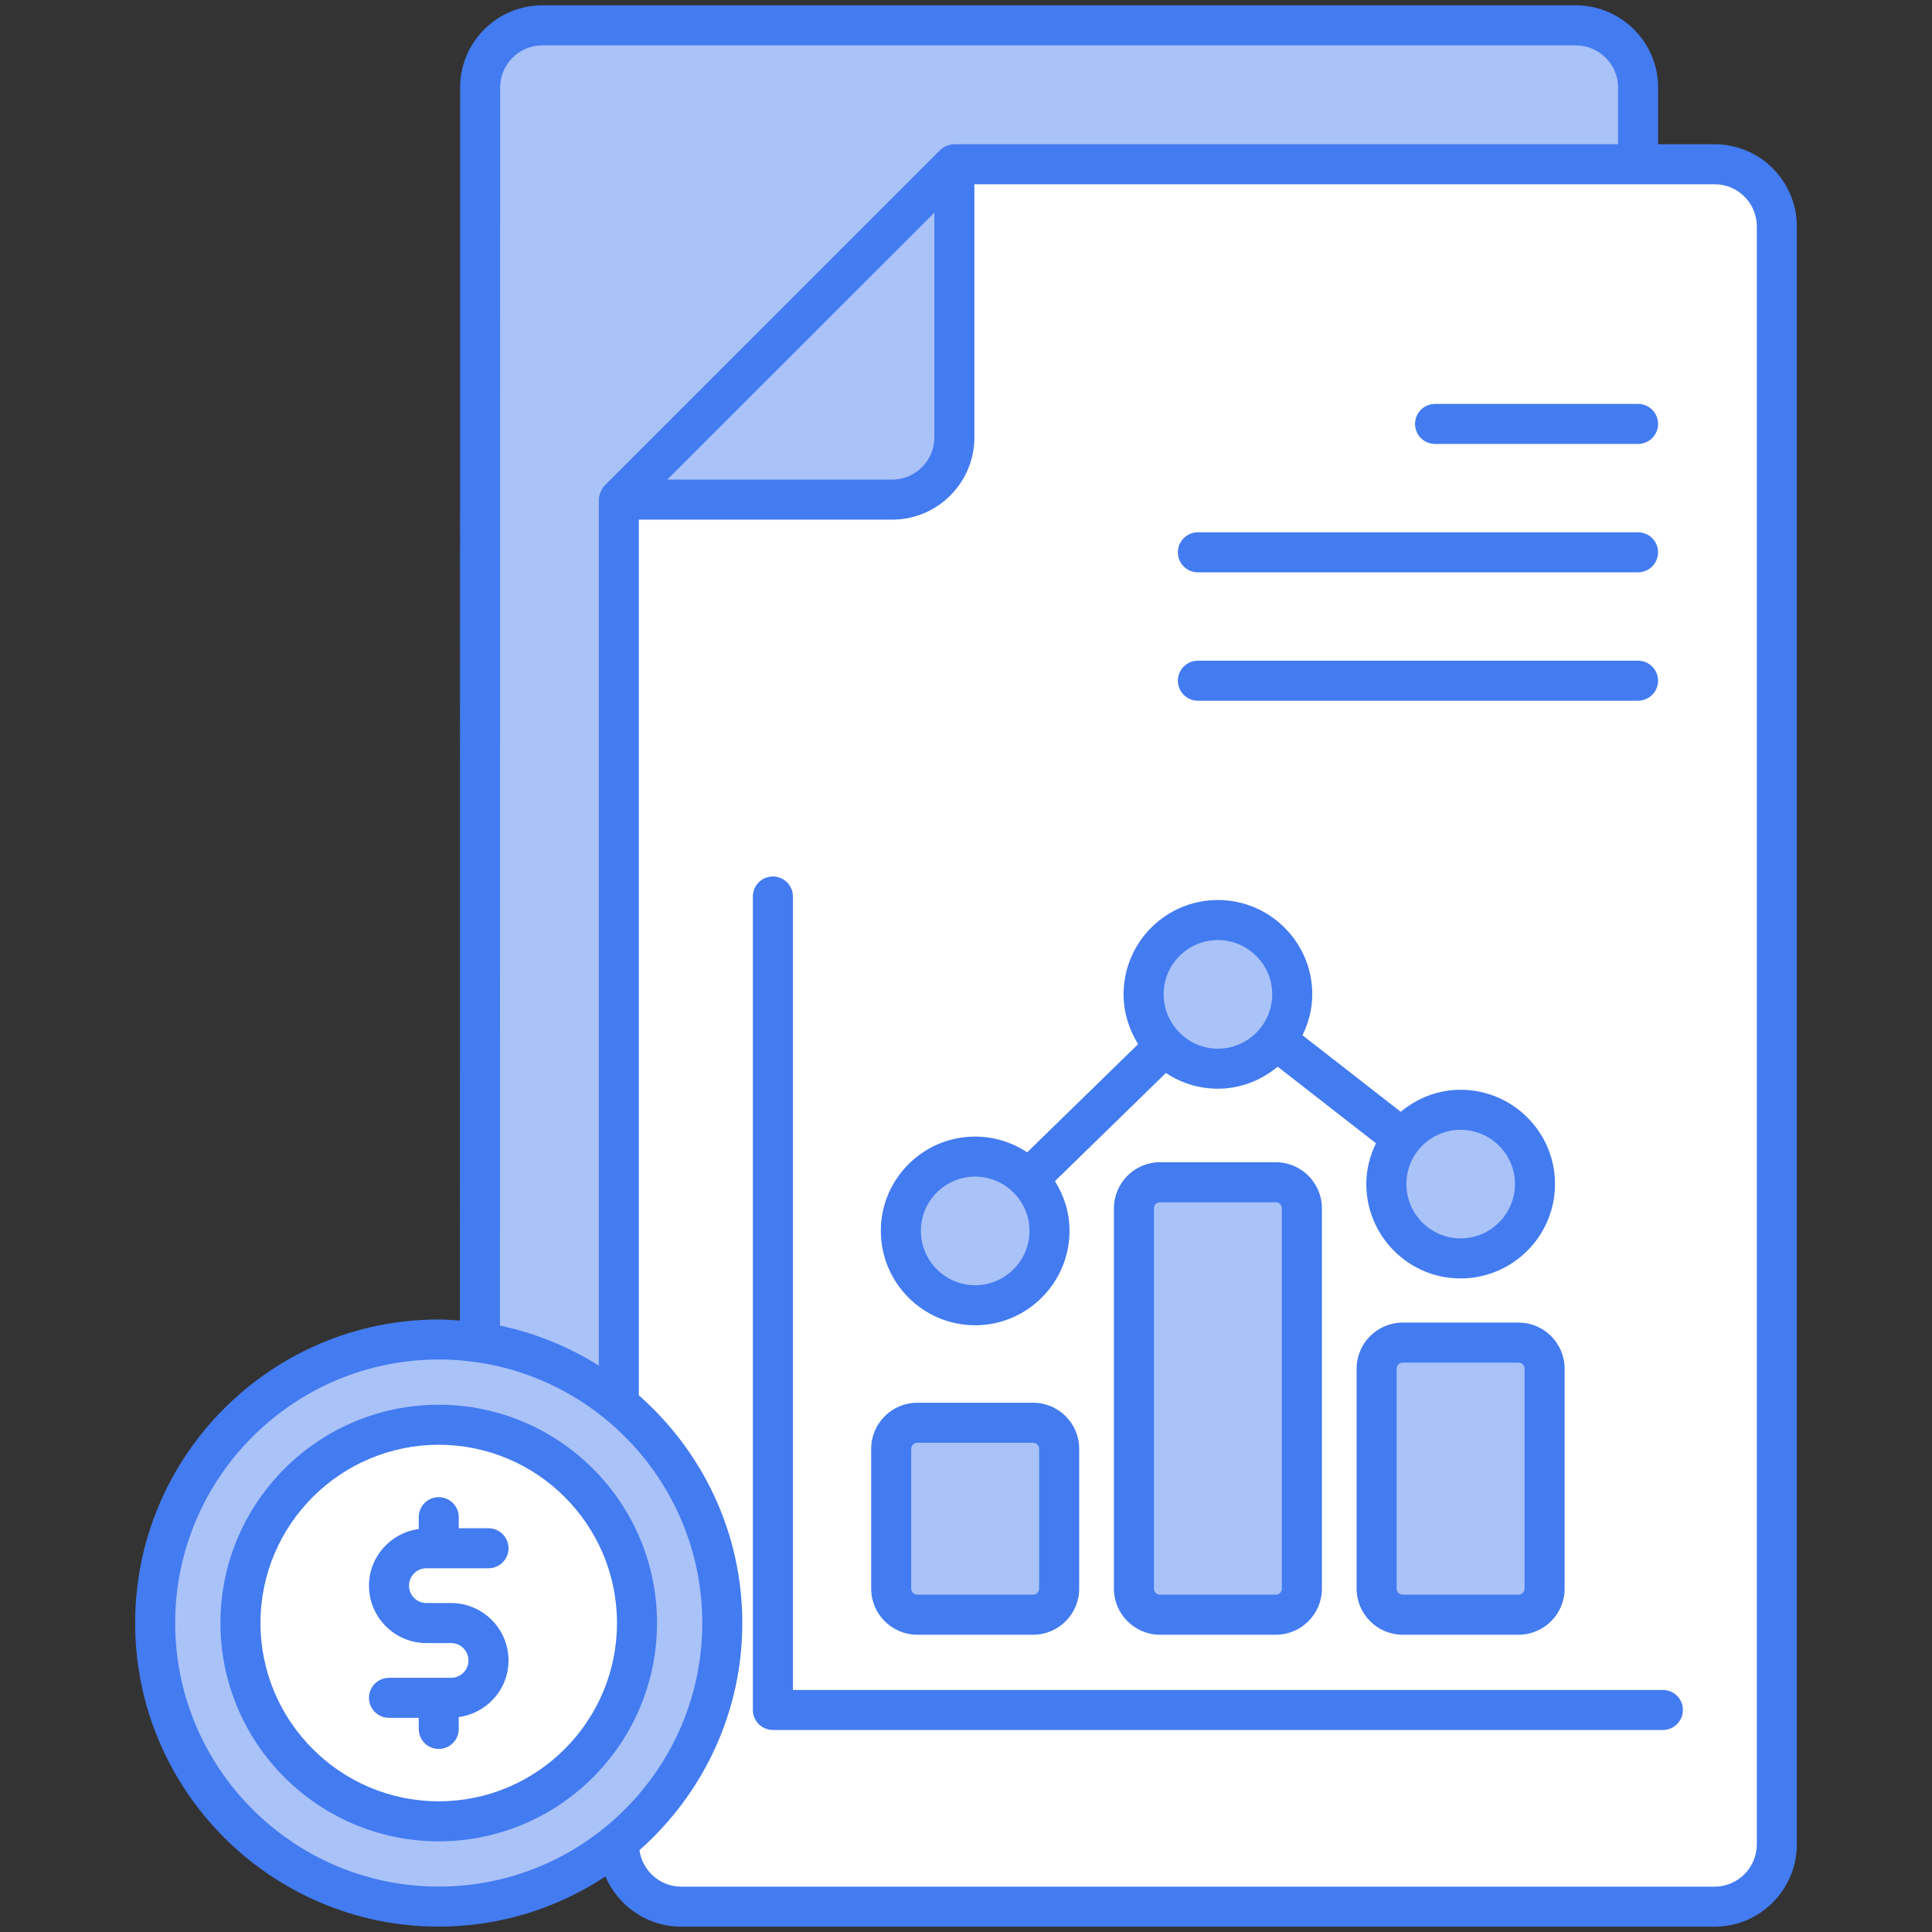
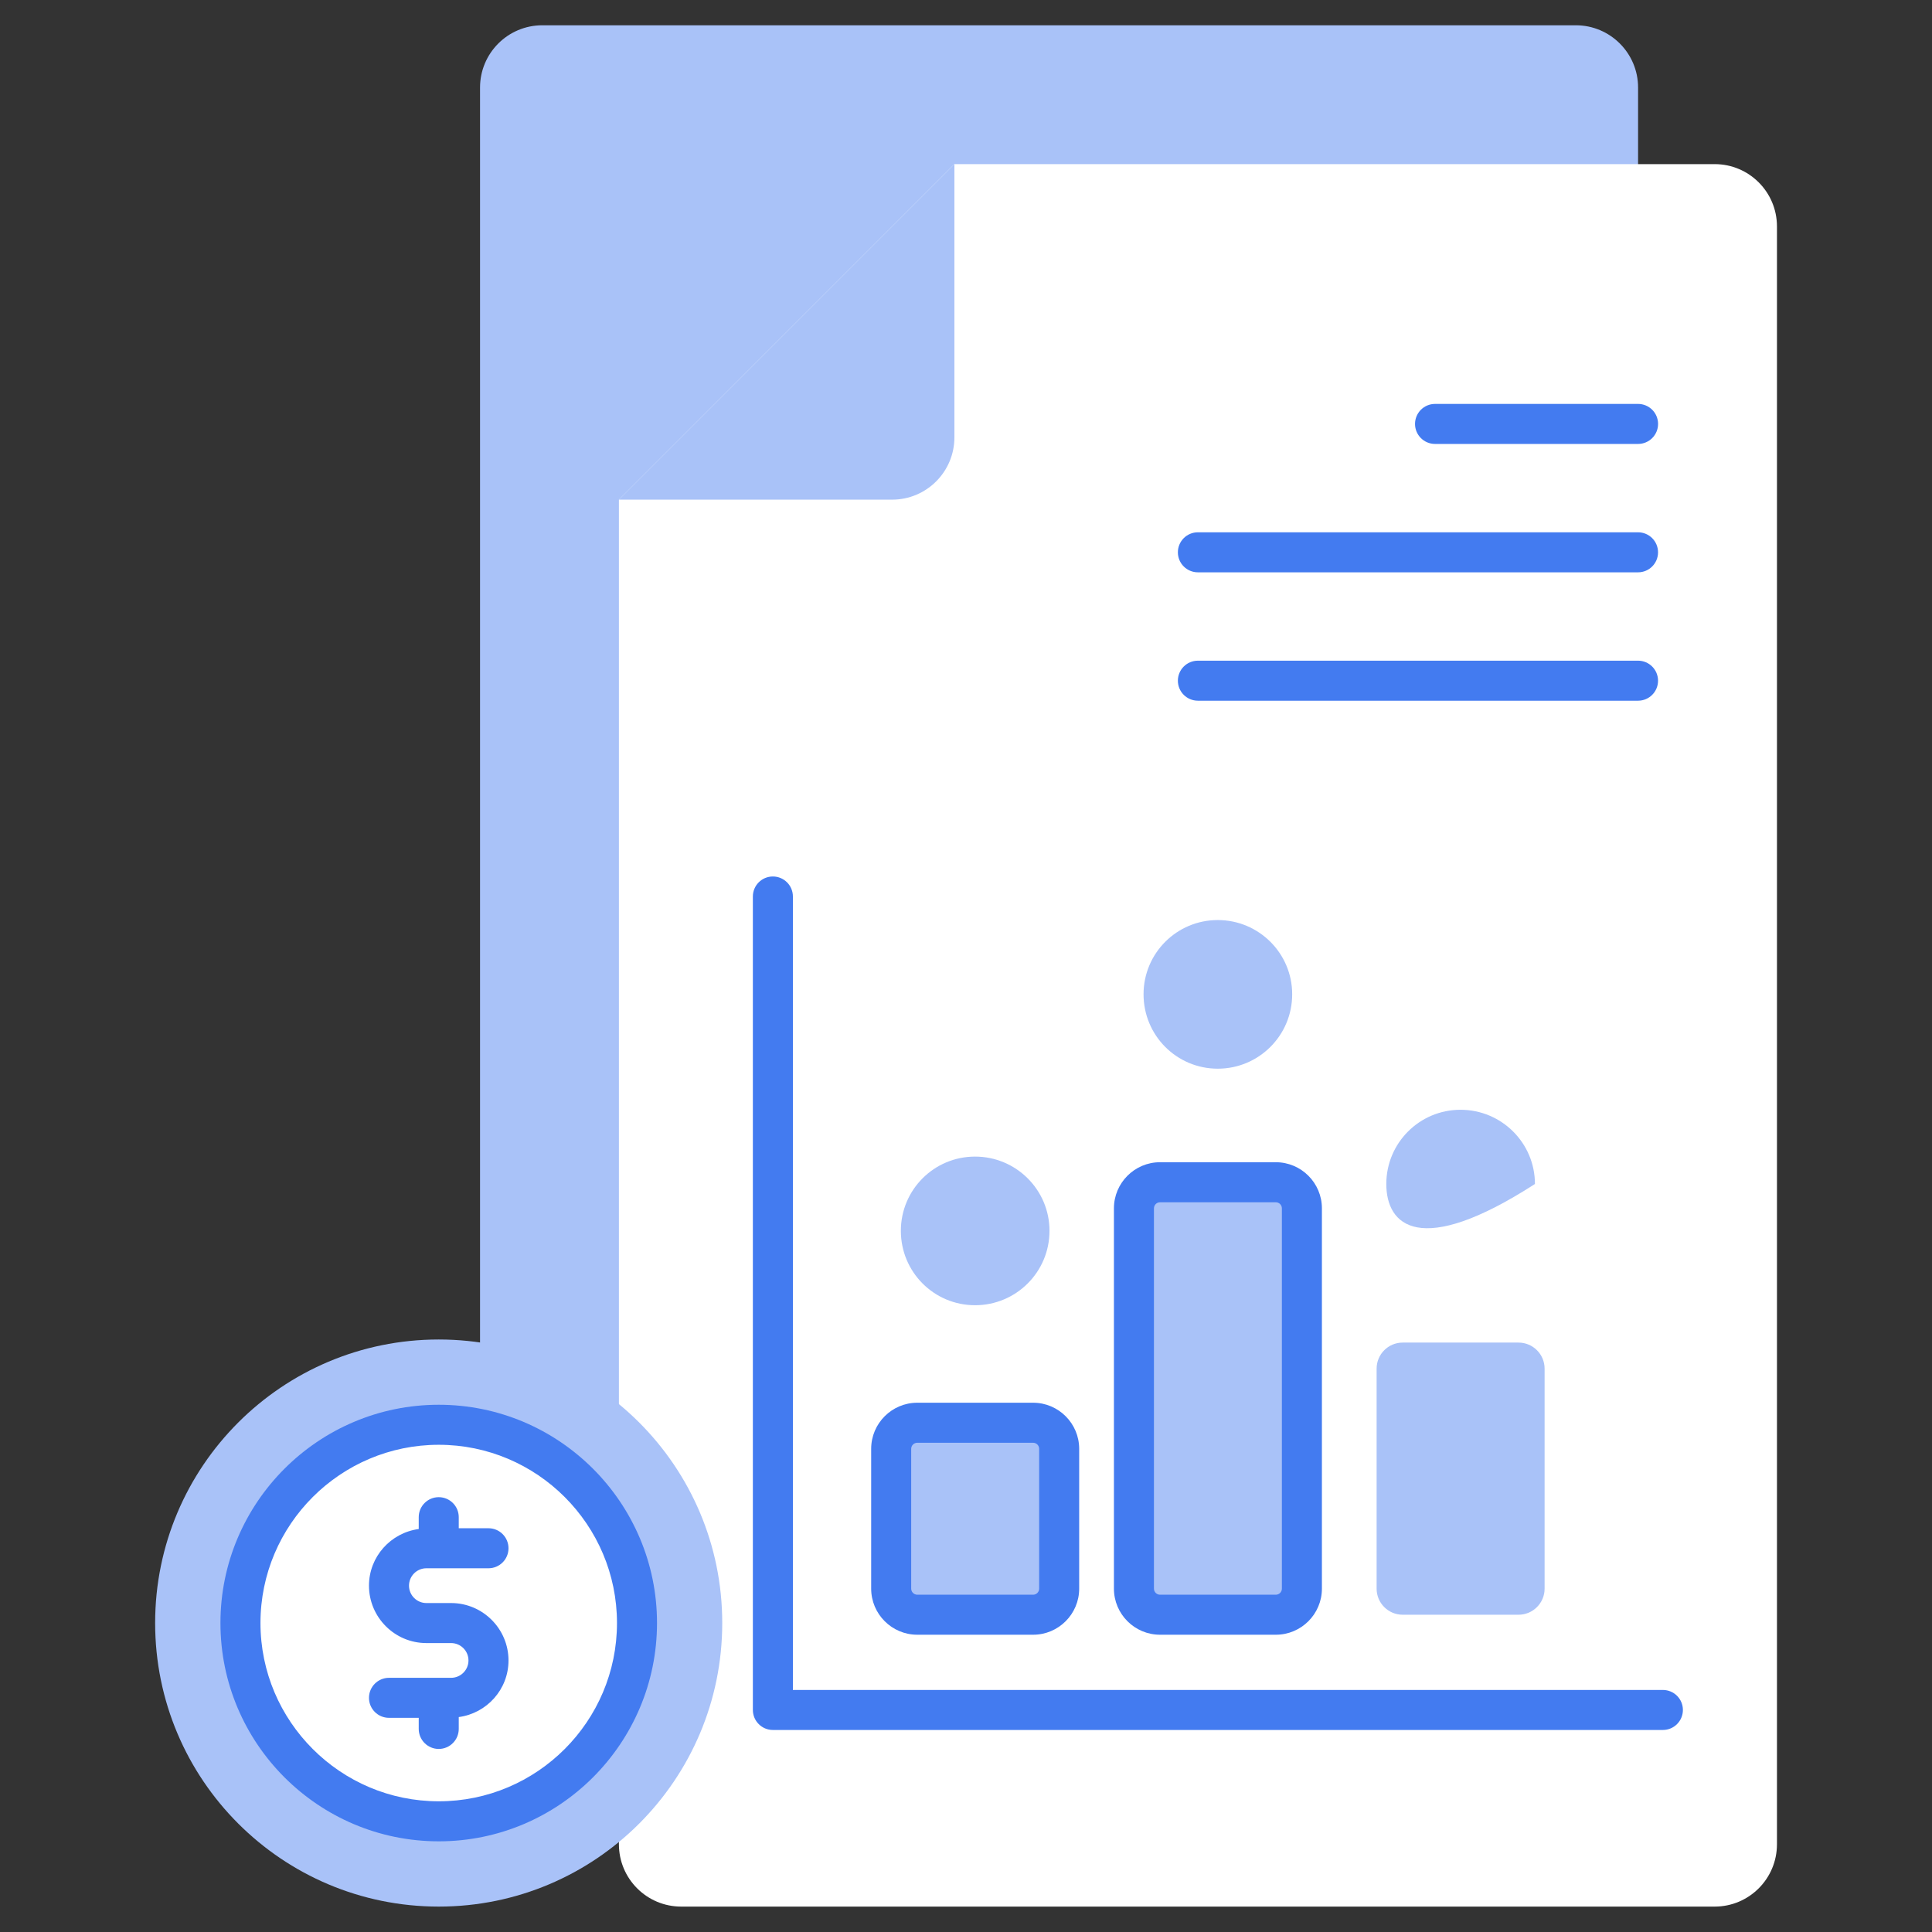
<svg xmlns="http://www.w3.org/2000/svg" width="60" height="60" viewBox="0 0 60 60" fill="none">
  <rect x="0" y="0" width="60" height="60" fill="#333333" stroke="none" />
  <path d="M50.872 44.479V2.719C50.872 1.651 50.006 0.785 48.938 0.785H16.843C15.774 0.785 14.908 1.651 14.908 2.719V52.964C14.908 54.032 15.774 54.898 16.843 54.898H40.453L50.872 44.479Z" fill="#A9C2F8" />
  <path d="M19.221 15.517V57.276C19.221 58.345 20.087 59.211 21.155 59.211H53.251C54.319 59.211 55.185 58.345 55.185 57.276V7.032C55.185 5.963 54.319 5.097 53.251 5.097H29.64L19.221 15.517Z" fill="white" />
  <path d="M19.221 15.517H27.706C28.774 15.517 29.64 14.65 29.64 13.582V5.097L19.221 15.517Z" fill="#A9C2F8" />
  <path d="M32.892 44.995V49.337C32.892 49.784 32.53 50.147 32.083 50.147H28.486C28.038 50.147 27.676 49.784 27.676 49.337V44.995C27.676 44.547 28.038 44.185 28.486 44.185H32.083C32.53 44.185 32.892 44.547 32.892 44.995Z" fill="#A9C2F8" />
  <path d="M40.432 37.526V49.337C40.432 49.784 40.069 50.147 39.622 50.147H36.025C35.577 50.147 35.215 49.784 35.215 49.337V37.526C35.215 37.079 35.577 36.716 36.025 36.716H39.622C40.069 36.716 40.432 37.079 40.432 37.526Z" fill="#A9C2F8" />
  <path d="M47.969 42.505V49.337C47.969 49.784 47.606 50.147 47.159 50.147H43.562C43.114 50.147 42.752 49.784 42.752 49.337V42.505C42.752 42.058 43.114 41.695 43.562 41.695H47.159C47.606 41.695 47.969 42.058 47.969 42.505Z" fill="#A9C2F8" />
  <path d="M32.593 38.224C32.593 39.505 31.556 40.535 30.282 40.535C29.007 40.535 27.977 39.505 27.977 38.224C27.977 36.95 29.007 35.919 30.282 35.919C31.556 35.919 32.593 36.95 32.593 38.224Z" fill="#A9C2F8" />
  <path d="M40.13 30.878C40.13 32.159 39.093 33.189 37.819 33.189C36.544 33.189 35.514 32.159 35.514 30.878C35.514 29.604 36.544 28.573 37.819 28.573C39.093 28.573 40.13 29.604 40.13 30.878Z" fill="#A9C2F8" />
-   <path d="M47.669 36.77C47.669 38.051 46.632 39.082 45.358 39.082C44.083 39.082 43.053 38.051 43.053 36.77C43.053 35.496 44.083 34.465 45.358 34.465C46.632 34.465 47.669 35.496 47.669 36.77Z" fill="#A9C2F8" />
+   <path d="M47.669 36.77C44.083 39.082 43.053 38.051 43.053 36.77C43.053 35.496 44.083 34.465 45.358 34.465C46.632 34.465 47.669 35.496 47.669 36.77Z" fill="#A9C2F8" />
  <path d="M22.43 50.404C22.43 55.27 18.489 59.211 13.626 59.211C8.762 59.211 4.818 55.27 4.818 50.404C4.818 45.541 8.762 41.599 13.626 41.599C18.489 41.599 22.43 45.541 22.43 50.404Z" fill="#A9C2F8" />
  <path d="M19.784 50.404C19.784 53.806 17.028 56.563 13.627 56.563C10.227 56.563 7.469 53.807 7.469 50.404C7.469 47.004 10.227 44.248 13.627 44.248C17.028 44.248 19.784 47.004 19.784 50.404Z" fill="white" />
  <path d="M24.624 27.841C24.624 27.498 24.346 27.22 24.002 27.22C23.659 27.22 23.381 27.498 23.381 27.841V53.104C23.381 53.447 23.659 53.726 24.002 53.726H51.642C51.986 53.726 52.264 53.447 52.264 53.104C52.264 52.761 51.986 52.483 51.642 52.483H24.624V27.841Z" fill="#437BF0" />
  <path d="M37.202 21.761H50.871C51.215 21.761 51.492 21.483 51.492 21.14C51.492 20.797 51.215 20.518 50.871 20.518H37.202C36.858 20.518 36.58 20.797 36.58 21.14C36.58 21.483 36.858 21.761 37.202 21.761Z" fill="#437BF0" />
  <path d="M37.202 17.774H50.871C51.215 17.774 51.492 17.496 51.492 17.153C51.492 16.809 51.215 16.531 50.871 16.531H37.202C36.858 16.531 36.58 16.809 36.58 17.153C36.58 17.496 36.858 17.774 37.202 17.774Z" fill="#437BF0" />
  <path d="M44.567 12.544C44.223 12.544 43.945 12.822 43.945 13.166C43.945 13.509 44.223 13.787 44.567 13.787H50.871C51.215 13.787 51.493 13.509 51.493 13.166C51.493 12.822 51.215 12.544 50.871 12.544H44.567Z" fill="#437BF0" />
  <path d="M36.025 36.094C35.236 36.094 34.594 36.737 34.594 37.526V49.337C34.594 50.126 35.236 50.768 36.025 50.768H39.622C40.411 50.768 41.053 50.126 41.053 49.337V37.526C41.053 36.737 40.411 36.094 39.622 36.094H36.025ZM39.81 37.526V49.337C39.81 49.441 39.726 49.525 39.622 49.525H36.025C35.921 49.525 35.837 49.441 35.837 49.337V37.526C35.837 37.422 35.921 37.338 36.025 37.338H39.622C39.726 37.338 39.81 37.422 39.81 37.526Z" fill="#437BF0" />
  <path d="M28.487 50.768H32.084C32.873 50.768 33.515 50.126 33.515 49.337V44.995C33.515 44.205 32.873 43.563 32.084 43.563H28.487C27.697 43.563 27.055 44.205 27.055 44.995V49.337C27.055 50.126 27.697 50.768 28.487 50.768ZM28.298 44.995C28.298 44.891 28.383 44.806 28.487 44.806H32.084C32.188 44.806 32.272 44.891 32.272 44.995V49.337C32.272 49.441 32.188 49.525 32.084 49.525H28.487C28.383 49.525 28.298 49.44 28.298 49.337V44.995Z" fill="#437BF0" />
-   <path d="M30.282 41.157C31.899 41.157 33.215 39.841 33.215 38.224C33.215 37.656 33.045 37.13 32.763 36.681L36.208 33.322C36.671 33.63 37.225 33.811 37.821 33.811C38.53 33.811 39.172 33.548 39.68 33.127L42.732 35.505C42.546 35.889 42.432 36.315 42.432 36.77C42.432 38.388 43.745 39.703 45.359 39.703C46.976 39.703 48.292 38.388 48.292 36.77C48.292 35.157 46.976 33.844 45.359 33.844C44.65 33.844 44.008 34.107 43.501 34.528L40.45 32.151C40.639 31.765 40.754 31.336 40.754 30.878C40.754 29.264 39.438 27.951 37.821 27.951C36.206 27.951 34.894 29.264 34.894 30.878C34.894 31.448 35.064 31.976 35.346 32.427L31.9 35.787C31.436 35.479 30.88 35.298 30.282 35.298C28.668 35.298 27.355 36.611 27.355 38.224C27.355 39.841 28.668 41.157 30.282 41.157ZM45.359 35.087C46.291 35.087 47.049 35.842 47.049 36.77C47.049 37.702 46.291 38.46 45.359 38.46C44.431 38.46 43.676 37.702 43.676 36.77C43.675 35.842 44.431 35.087 45.359 35.087ZM37.821 29.194C38.752 29.194 39.51 29.95 39.51 30.878C39.51 31.81 38.752 32.568 37.821 32.568C36.886 32.568 36.137 31.793 36.137 30.878C36.137 29.95 36.892 29.194 37.821 29.194ZM30.282 36.541C31.218 36.541 31.972 37.307 31.972 38.224C31.972 39.156 31.214 39.914 30.282 39.914C29.354 39.914 28.599 39.156 28.599 38.224C28.599 37.296 29.354 36.541 30.282 36.541Z" fill="#437BF0" />
-   <path d="M47.159 41.074H43.562C42.773 41.074 42.131 41.716 42.131 42.505V49.337C42.131 50.126 42.773 50.768 43.562 50.768H47.159C47.948 50.768 48.591 50.126 48.591 49.337V42.505C48.59 41.716 47.948 41.074 47.159 41.074ZM47.347 49.337C47.347 49.441 47.263 49.525 47.159 49.525H43.562C43.458 49.525 43.374 49.44 43.374 49.337V42.505C43.374 42.401 43.458 42.317 43.562 42.317H47.159C47.263 42.317 47.347 42.401 47.347 42.505V49.337Z" fill="#437BF0" />
  <path d="M14.009 52.106H12.081C11.737 52.106 11.459 52.385 11.459 52.728C11.459 53.071 11.737 53.349 12.081 53.349H13.004V53.693C13.004 54.036 13.282 54.315 13.625 54.315C13.969 54.315 14.247 54.036 14.247 53.693V53.325C15.117 53.208 15.792 52.468 15.792 51.567C15.792 50.584 14.992 49.784 14.009 49.784H13.242C12.944 49.784 12.702 49.541 12.702 49.244C12.702 48.946 12.944 48.704 13.242 48.704H15.171C15.514 48.704 15.792 48.426 15.792 48.083C15.792 47.739 15.514 47.461 15.171 47.461H14.247V47.117C14.247 46.774 13.969 46.496 13.625 46.496C13.282 46.496 13.004 46.774 13.004 47.117V47.485C12.134 47.603 11.459 48.343 11.459 49.244C11.459 50.227 12.259 51.027 13.242 51.027H14.009C14.307 51.027 14.549 51.269 14.549 51.567C14.549 51.864 14.307 52.106 14.009 52.106Z" fill="#437BF0" />
-   <path d="M4.197 50.404C4.197 55.603 8.427 59.833 13.626 59.833C15.537 59.833 17.314 59.257 18.802 58.276C19.192 59.191 20.101 59.835 21.157 59.835H53.249C54.657 59.835 55.803 58.686 55.803 57.274V7.034C55.803 5.625 54.657 4.479 53.249 4.479H51.495V2.72C51.495 1.311 50.346 0.165 48.935 0.165H16.844C15.435 0.165 14.289 1.311 14.289 2.72L14.283 41.011C14.065 40.996 13.848 40.978 13.626 40.978C8.427 40.978 4.197 45.206 4.197 50.404ZM54.56 7.034V57.274C54.56 58 53.972 58.592 53.249 58.592H21.157C20.494 58.592 19.95 58.097 19.859 57.459C21.812 55.73 23.053 53.212 23.053 50.404C23.053 47.587 21.805 45.062 19.84 43.334V16.138H27.705C29.115 16.138 30.261 14.992 30.261 13.582V5.722H53.249C53.972 5.722 54.56 6.31 54.56 7.034ZM29.018 6.602V13.582C29.018 14.306 28.43 14.895 27.705 14.895H20.721L29.018 6.602ZM15.532 2.72C15.532 1.996 16.12 1.408 16.844 1.408H48.935C49.661 1.408 50.252 1.996 50.252 2.72V4.479H29.642C29.5 4.479 29.311 4.547 29.2 4.658C28.135 5.724 33.06 0.799 18.779 15.078C18.669 15.188 18.597 15.393 18.597 15.518V42.41C17.667 41.829 16.634 41.398 15.526 41.17L15.532 2.72ZM13.626 42.221C18.139 42.221 21.81 45.892 21.81 50.404C21.81 54.917 18.139 58.59 13.626 58.59C9.113 58.59 5.44 54.917 5.44 50.404C5.44 45.892 9.113 42.221 13.626 42.221Z" fill="#437BF0" />
  <path d="M13.626 57.184C17.364 57.184 20.404 54.143 20.404 50.404C20.404 46.667 17.364 43.626 13.626 43.626C9.887 43.626 6.846 46.667 6.846 50.404C6.846 54.143 9.887 57.184 13.626 57.184ZM13.626 44.869C16.678 44.869 19.161 47.352 19.161 50.404C19.161 53.457 16.678 55.941 13.626 55.941C10.573 55.941 8.089 53.457 8.089 50.404C8.089 47.352 10.573 44.869 13.626 44.869Z" fill="#437BF0" />
</svg>